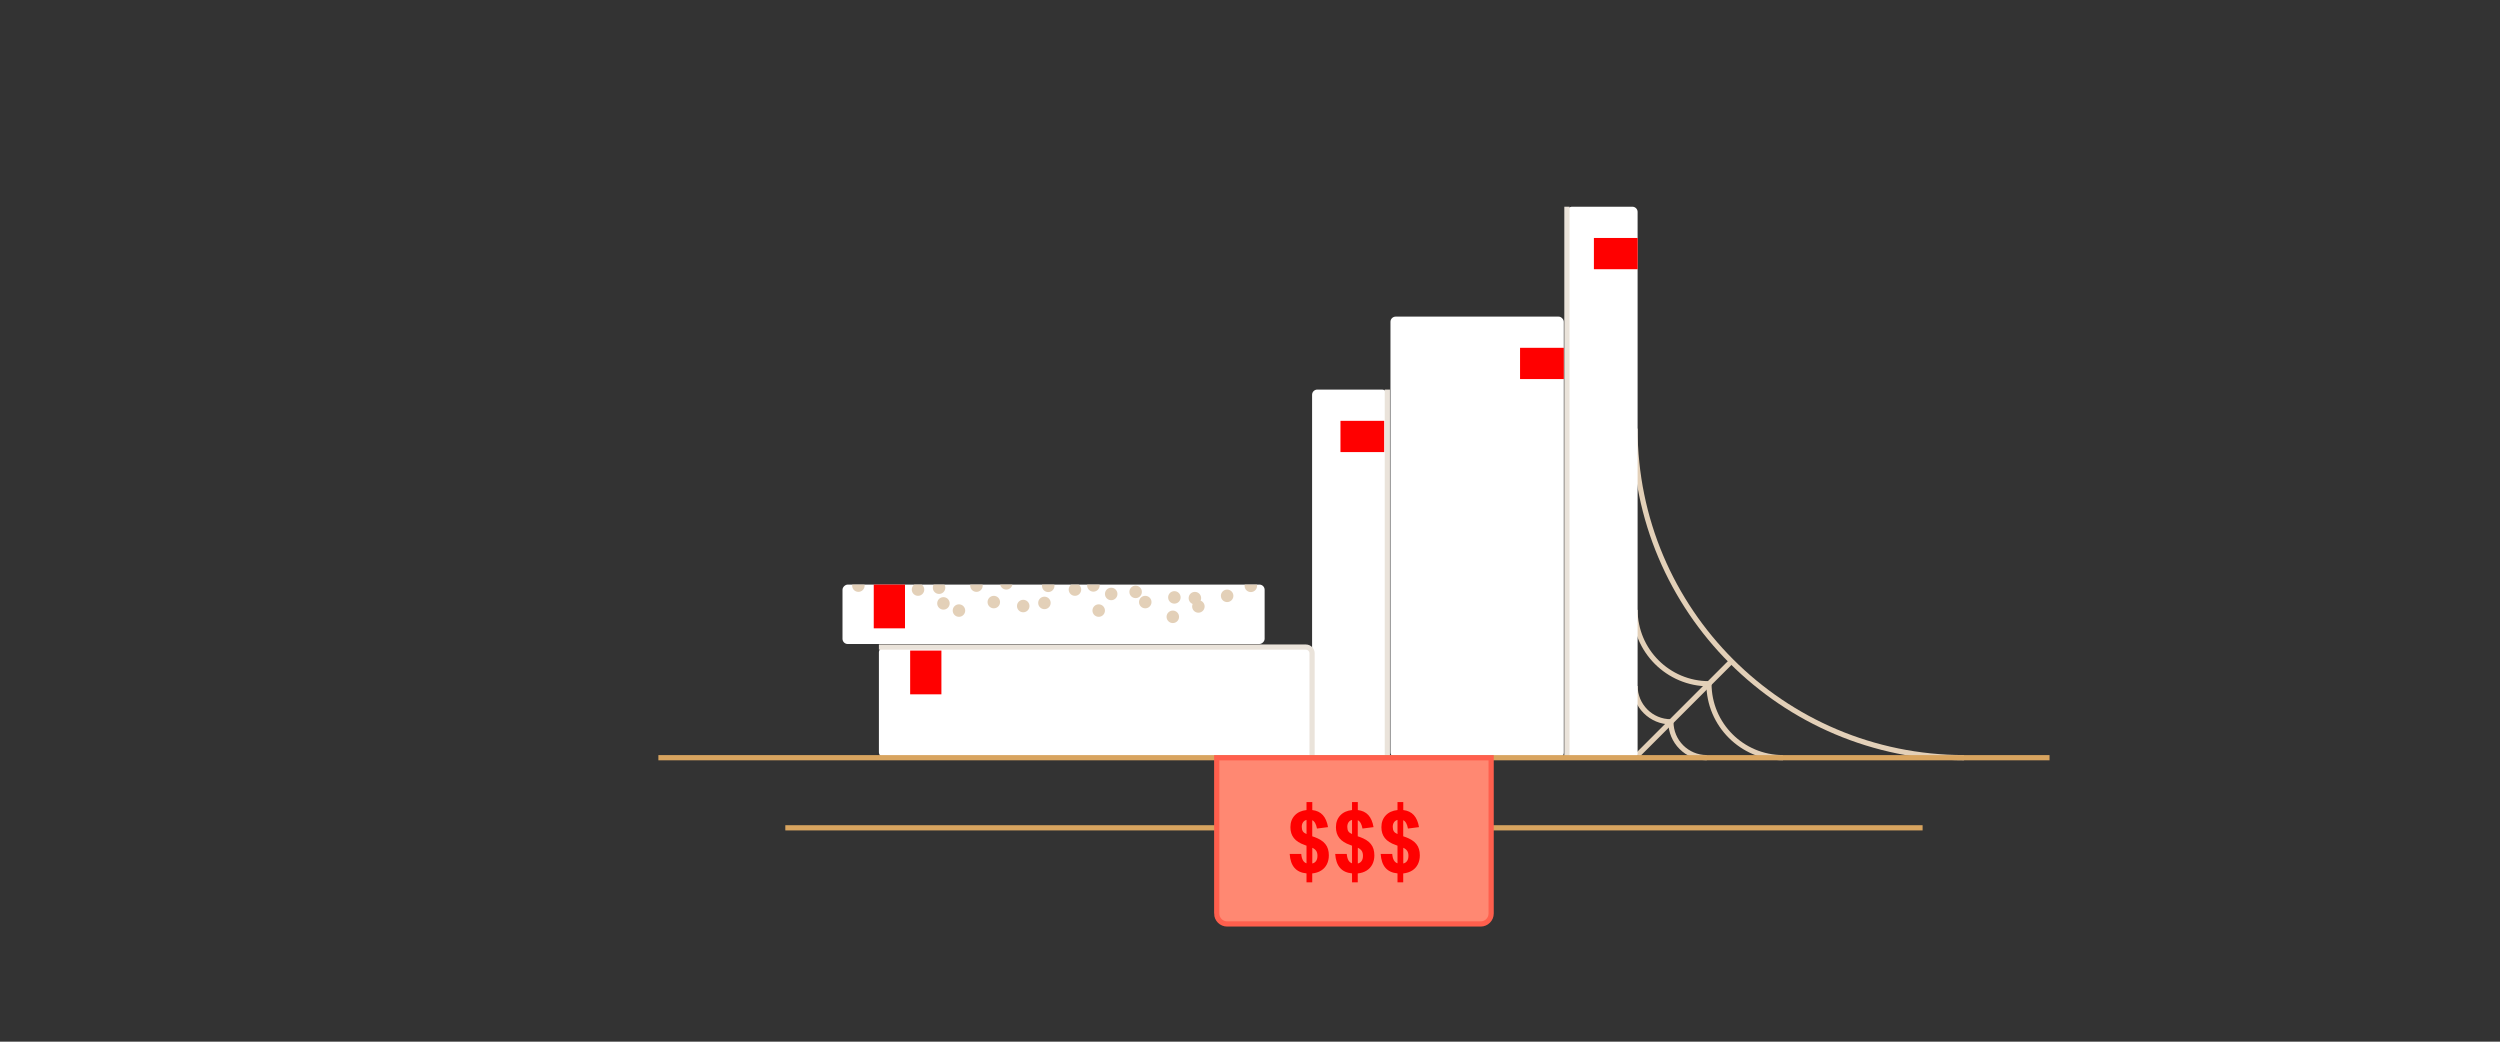
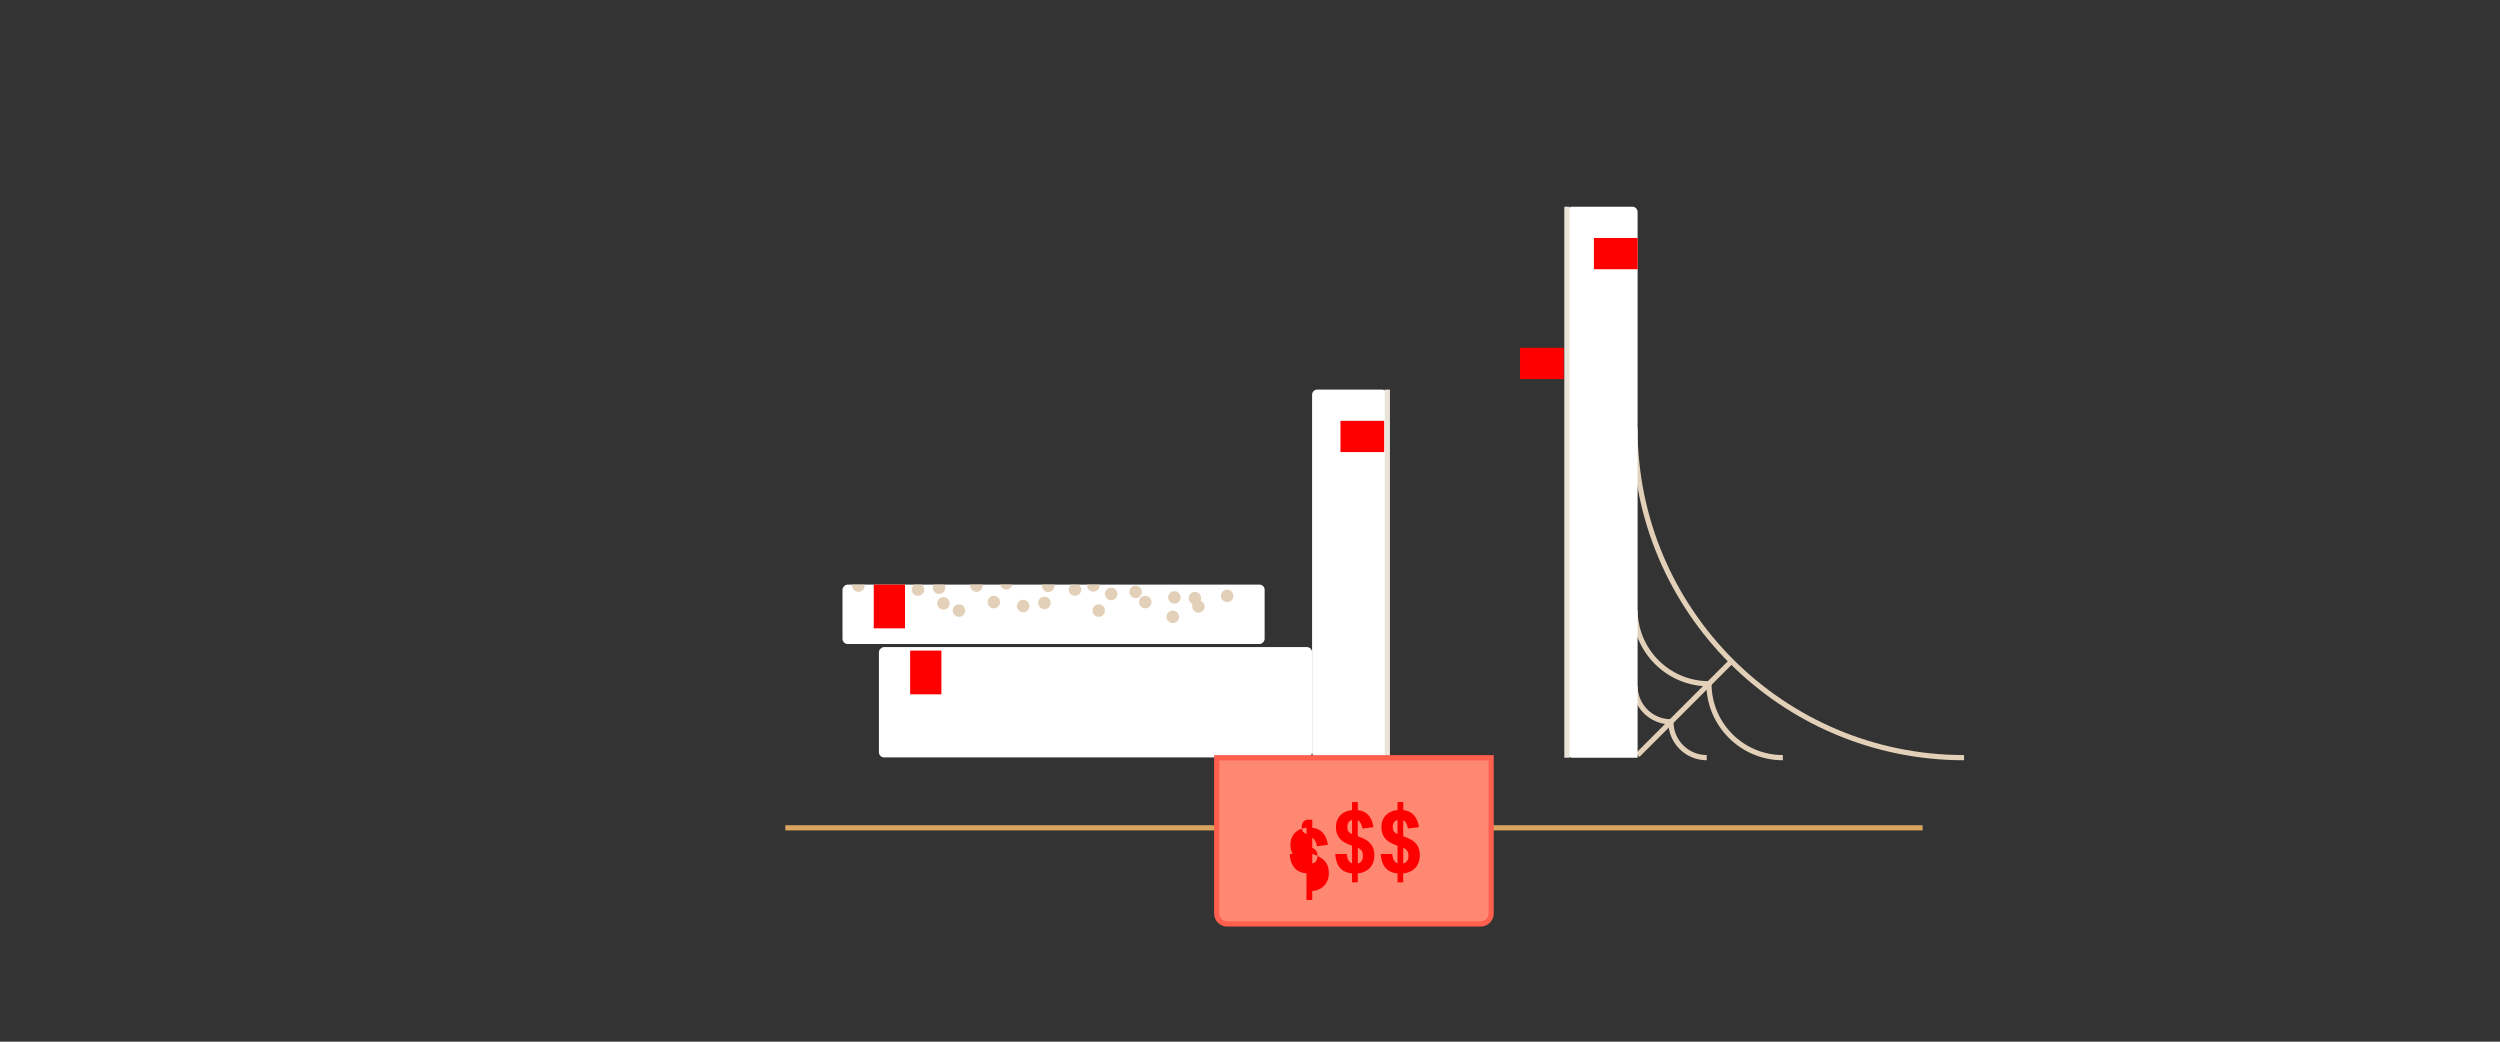
<svg xmlns="http://www.w3.org/2000/svg" id="Layer_2" data-name="Layer 2" viewBox="0 0 480 200">
  <rect x="0" y="0" width="480" height="200" fill="#333333" stroke="none" />
  <defs>
    <style> .cls-1, .cls-2, .cls-3, .cls-4, .cls-5 { fill: none; } .cls-6 { fill: #e3d0b8; } .cls-7 { fill: #fff; } .cls-8 { fill: red; } .cls-9 { fill: #ff8872; stroke: #ff5f4d; } .cls-9, .cls-2, .cls-3, .cls-4 { stroke-miterlimit: 10; } .cls-2 { stroke: #eae3da; } .cls-3 { stroke: #e3d0b8; } .cls-4 { stroke: #d8a45f; } .cls-5 { clip-path: url(#clippath); } </style>
    <clipPath id="clippath">
      <rect class="cls-7" x="196.58" y="77.42" width="11.41" height="81.05" rx="1" ry="1" transform="translate(84.34 320.23) rotate(-90)" />
    </clipPath>
  </defs>
  <g id="Layer_2-2" data-name="Layer 2">
    <g>
      <rect class="cls-1" width="480" height="200" />
      <g>
        <rect class="cls-7" x="196.58" y="77.42" width="11.41" height="81.05" rx="1" ry="1" transform="translate(84.34 320.23) rotate(-90)" />
        <g class="cls-5">
          <g>
            <circle class="cls-6" cx="181.14" cy="115.85" r="1.2" />
            <circle class="cls-6" cx="164.81" cy="112.44" r="1.2" />
            <circle class="cls-6" cx="180.3" cy="112.84" r="1.2" />
            <circle class="cls-6" cx="176.26" cy="113.2" r="1.2" />
            <circle class="cls-6" cx="183.24" cy="109.77" r="1.2" />
            <circle class="cls-6" cx="187.48" cy="112.44" r="1.2" />
            <circle class="cls-6" cx="190.81" cy="115.6" r="1.2" />
            <circle class="cls-6" cx="184.12" cy="117.23" r="1.2" />
            <circle class="cls-6" cx="189.75" cy="109.77" r="1.2" />
            <circle class="cls-6" cx="196.46" cy="116.36" r="1.2" />
            <circle class="cls-6" cx="193.21" cy="112" r="1.2" />
            <circle class="cls-6" cx="200.53" cy="115.76" r="1.2" />
            <circle class="cls-6" cx="206.39" cy="113.2" r="1.2" />
            <circle class="cls-6" cx="201.26" cy="112.48" r="1.2" />
            <circle class="cls-6" cx="213.69" cy="110.97" r="1.2" />
            <circle class="cls-6" cx="220.18" cy="110.44" r="1.2" />
            <circle class="cls-6" cx="218.04" cy="113.64" r="1.2" />
            <circle class="cls-6" cx="213.35" cy="114.04" r="1.2" />
            <circle class="cls-6" cx="209.93" cy="112.4" r="1.2" />
            <circle class="cls-6" cx="210.95" cy="117.23" r="1.2" />
            <circle class="cls-6" cx="225.18" cy="118.43" r="1.2" />
            <circle class="cls-6" cx="229.42" cy="114.84" r="1.2" />
            <circle class="cls-6" cx="230.09" cy="116.44" r="1.2" />
            <circle class="cls-6" cx="235.61" cy="114.4" r="1.2" />
            <circle class="cls-6" cx="245.89" cy="111.65" r="1.2" />
            <circle class="cls-6" cx="234.82" cy="110.44" r="1.2" />
            <circle class="cls-6" cx="224.77" cy="110.97" r="1.2" />
            <circle class="cls-6" cx="219.89" cy="115.6" r="1.2" />
            <circle class="cls-6" cx="225.48" cy="114.7" r="1.2" />
-             <circle class="cls-6" cx="240.16" cy="112.48" r="1.2" />
            <circle class="cls-6" cx="248.46" cy="116.3" r="1.2" />
          </g>
        </g>
      </g>
      <g>
        <path class="cls-3" d="m313.92,82.29c0,34.89,28.29,63.18,63.18,63.18" />
        <path class="cls-3" d="m328.12,131.28c0,7.84,6.36,14.19,14.19,14.19" />
        <path class="cls-3" d="m328.12,131.28c-7.84,0-14.19-6.36-14.19-14.19" />
        <path class="cls-3" d="m320.81,138.59c0,3.8,3.08,6.88,6.88,6.88" />
        <path class="cls-3" d="m320.81,138.59c-3.8,0-6.88-3.08-6.88-6.88" />
        <line class="cls-3" x1="314.42" y1="144.98" x2="332.44" y2="126.96" />
      </g>
      <rect class="cls-7" x="199.75" y="93.25" width="21.18" height="83.17" rx="1" ry="1" transform="translate(75.5 345.17) rotate(-90)" />
      <rect class="cls-7" x="251.92" y="74.8" width="14.45" height="70.68" rx="1" ry="1" />
-       <rect class="cls-7" x="266.97" y="60.79" width="33.28" height="84.7" rx="1" ry="1" />
      <path class="cls-7" d="m301.85,39.69h11.57c.55,0,1,.45,1,1v104.79h-12.57c-.55,0-1-.45-1-1V40.69c0-.55.45-1,1-1Z" />
      <rect class="cls-8" x="258.57" y="79.6" width="6" height="8.4" transform="translate(345.37 -177.77) rotate(90)" />
      <rect class="cls-8" x="293.05" y="65.59" width="6" height="8.4" transform="translate(365.84 -226.27) rotate(90)" />
      <rect class="cls-8" x="307.22" y="44.49" width="6" height="8.4" transform="translate(358.92 -261.53) rotate(90)" />
      <rect class="cls-8" x="167.76" y="112.24" width="6" height="8.4" />
      <rect class="cls-8" x="174.75" y="124.91" width="6" height="8.4" />
      <line class="cls-2" x1="300.85" y1="145.48" x2="300.85" y2="39.69" />
      <line class="cls-2" x1="266.37" y1="145.48" x2="266.37" y2="74.8" />
-       <path class="cls-2" d="m168.75,124.24h81.97c.66,0,1.2.54,1.2,1.2v19.98" />
-       <line class="cls-4" x1="126.41" y1="145.48" x2="393.51" y2="145.48" />
      <line class="cls-4" x1="150.78" y1="158.94" x2="369.14" y2="158.94" />
      <path class="cls-9" d="m246,135.09h29.91v52.69h-29.91c-1.1,0-2-.9-2-2v-48.69c0-1.1.9-2,2-2Z" transform="translate(98.52 421.4) rotate(-90)" />
      <g>
-         <path class="cls-8" d="m250.85,169.4v-1.71c-2.01-.18-3.08-1.42-3.23-3.73h2.22c.04.51.15.91.31,1.2.16.29.39.49.7.6v-3.39l-.37-.14c-.93-.32-1.62-.76-2.06-1.32-.44-.56-.66-1.25-.66-2.09,0-.92.28-1.67.83-2.26s1.31-.93,2.26-1.03v-1.53h1.11v1.53c.85.1,1.53.42,2.02.96s.83,1.31,1,2.32l-2.12.27c-.16-.86-.46-1.39-.91-1.6v3.09l.39.13c.97.35,1.69.8,2.13,1.36.45.56.67,1.28.67,2.17,0,.64-.13,1.21-.38,1.71s-.62.9-1.09,1.2-1.05.49-1.72.56v1.71h-1.11Zm0-11.98c-.29.08-.51.23-.67.46-.16.23-.24.53-.24.88s.07.64.2.85c.13.21.37.38.71.53v-2.72Zm1.11,8.37c.33-.08.57-.24.74-.5.17-.25.25-.58.25-.98,0-.38-.08-.69-.23-.93-.16-.24-.41-.45-.76-.61v3.02Z" />
+         <path class="cls-8" d="m250.85,169.4v-1.71c-2.01-.18-3.08-1.42-3.23-3.73h2.22c.04.51.15.91.31,1.2.16.29.39.49.7.6l-.37-.14c-.93-.32-1.62-.76-2.06-1.32-.44-.56-.66-1.25-.66-2.09,0-.92.28-1.67.83-2.26s1.31-.93,2.26-1.03v-1.53h1.11v1.53c.85.1,1.53.42,2.02.96s.83,1.31,1,2.32l-2.12.27c-.16-.86-.46-1.39-.91-1.6v3.09l.39.13c.97.35,1.69.8,2.13,1.36.45.56.67,1.28.67,2.17,0,.64-.13,1.21-.38,1.71s-.62.9-1.09,1.2-1.05.49-1.72.56v1.71h-1.11Zm0-11.98c-.29.08-.51.23-.67.46-.16.23-.24.53-.24.88s.07.64.2.85c.13.21.37.38.71.53v-2.72Zm1.11,8.37c.33-.08.57-.24.74-.5.17-.25.25-.58.25-.98,0-.38-.08-.69-.23-.93-.16-.24-.41-.45-.76-.61v3.02Z" />
        <path class="cls-8" d="m259.59,169.4v-1.71c-2.01-.18-3.08-1.42-3.23-3.73h2.22c.04.51.15.91.31,1.2.16.29.39.49.7.6v-3.39l-.37-.14c-.93-.32-1.62-.76-2.06-1.32-.44-.56-.66-1.25-.66-2.09,0-.92.28-1.67.83-2.26s1.31-.93,2.26-1.03v-1.53h1.11v1.53c.85.1,1.53.42,2.02.96s.83,1.31,1,2.32l-2.12.27c-.16-.86-.46-1.39-.91-1.6v3.09l.39.13c.97.35,1.69.8,2.13,1.36.45.56.67,1.28.67,2.17,0,.64-.13,1.21-.38,1.71s-.62.9-1.09,1.2-1.05.49-1.72.56v1.71h-1.11Zm0-11.98c-.29.08-.51.23-.67.46-.16.23-.24.53-.24.88s.07.64.2.85c.13.21.37.38.71.53v-2.72Zm1.11,8.37c.33-.08.57-.24.74-.5.17-.25.25-.58.25-.98,0-.38-.08-.69-.23-.93-.16-.24-.41-.45-.76-.61v3.02Z" />
        <path class="cls-8" d="m268.32,169.4v-1.71c-2.01-.18-3.08-1.42-3.23-3.73h2.22c.04.51.15.91.31,1.2.16.29.39.49.7.6v-3.39l-.37-.14c-.93-.32-1.62-.76-2.06-1.32-.44-.56-.66-1.25-.66-2.09,0-.92.28-1.67.83-2.26s1.31-.93,2.26-1.03v-1.53h1.11v1.53c.85.1,1.53.42,2.02.96s.83,1.31,1,2.32l-2.12.27c-.16-.86-.46-1.39-.91-1.6v3.09l.39.13c.98.35,1.69.8,2.13,1.36.45.56.67,1.28.67,2.17,0,.64-.13,1.21-.38,1.71s-.62.9-1.09,1.2-1.05.49-1.72.56v1.71h-1.11Zm0-11.98c-.29.08-.51.23-.67.46-.16.23-.24.53-.24.88s.07.64.2.85c.13.21.37.38.71.53v-2.72Zm1.11,8.37c.33-.08.57-.24.74-.5.17-.25.25-.58.25-.98,0-.38-.08-.69-.23-.93-.16-.24-.41-.45-.76-.61v3.02Z" />
      </g>
    </g>
  </g>
</svg>